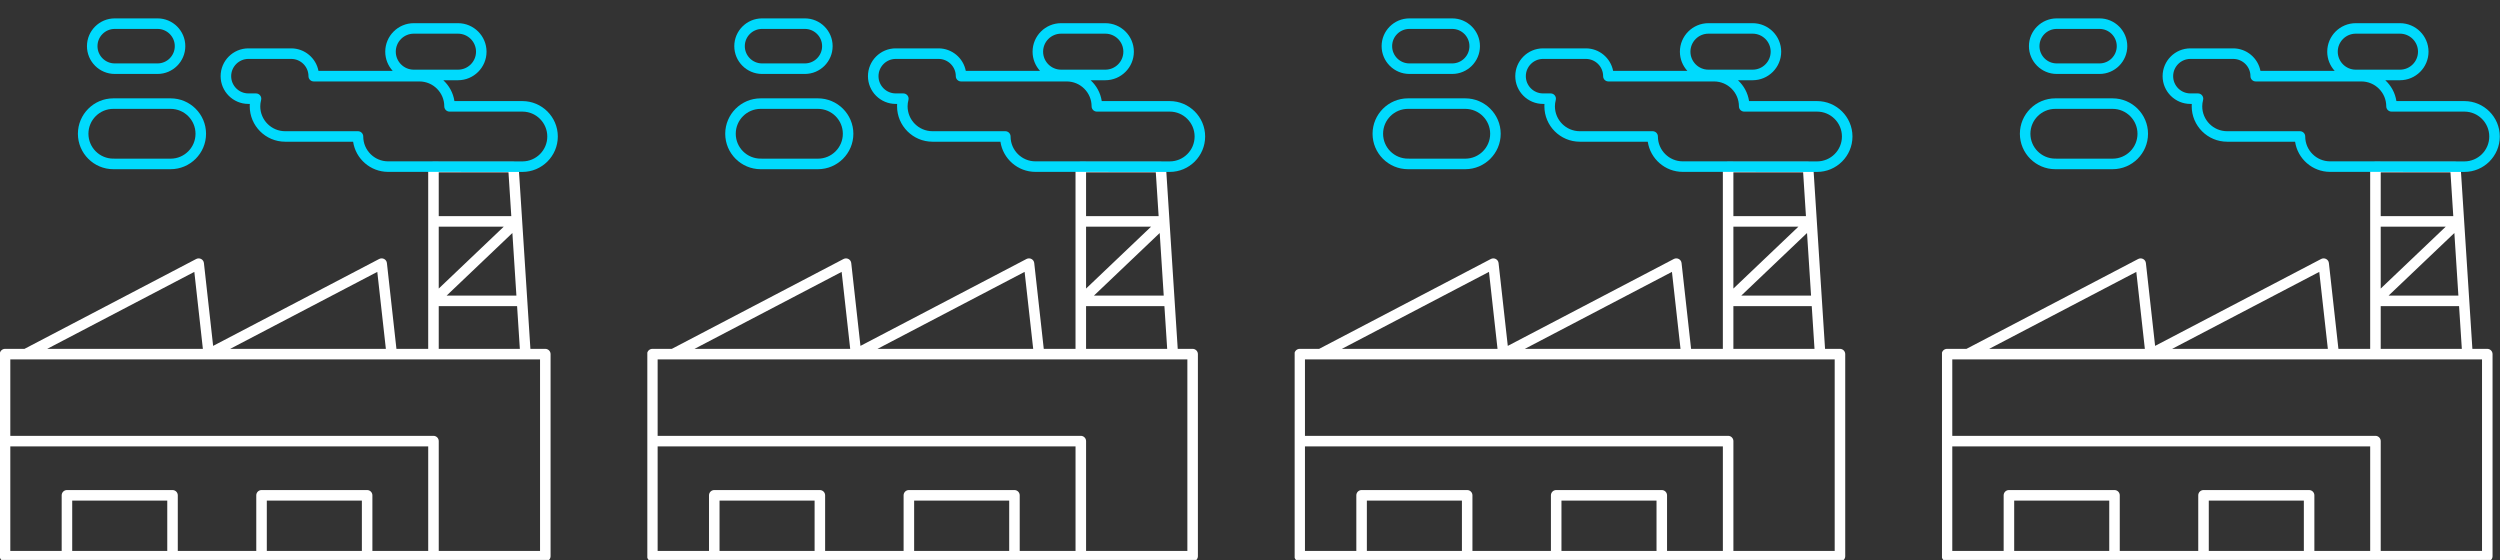
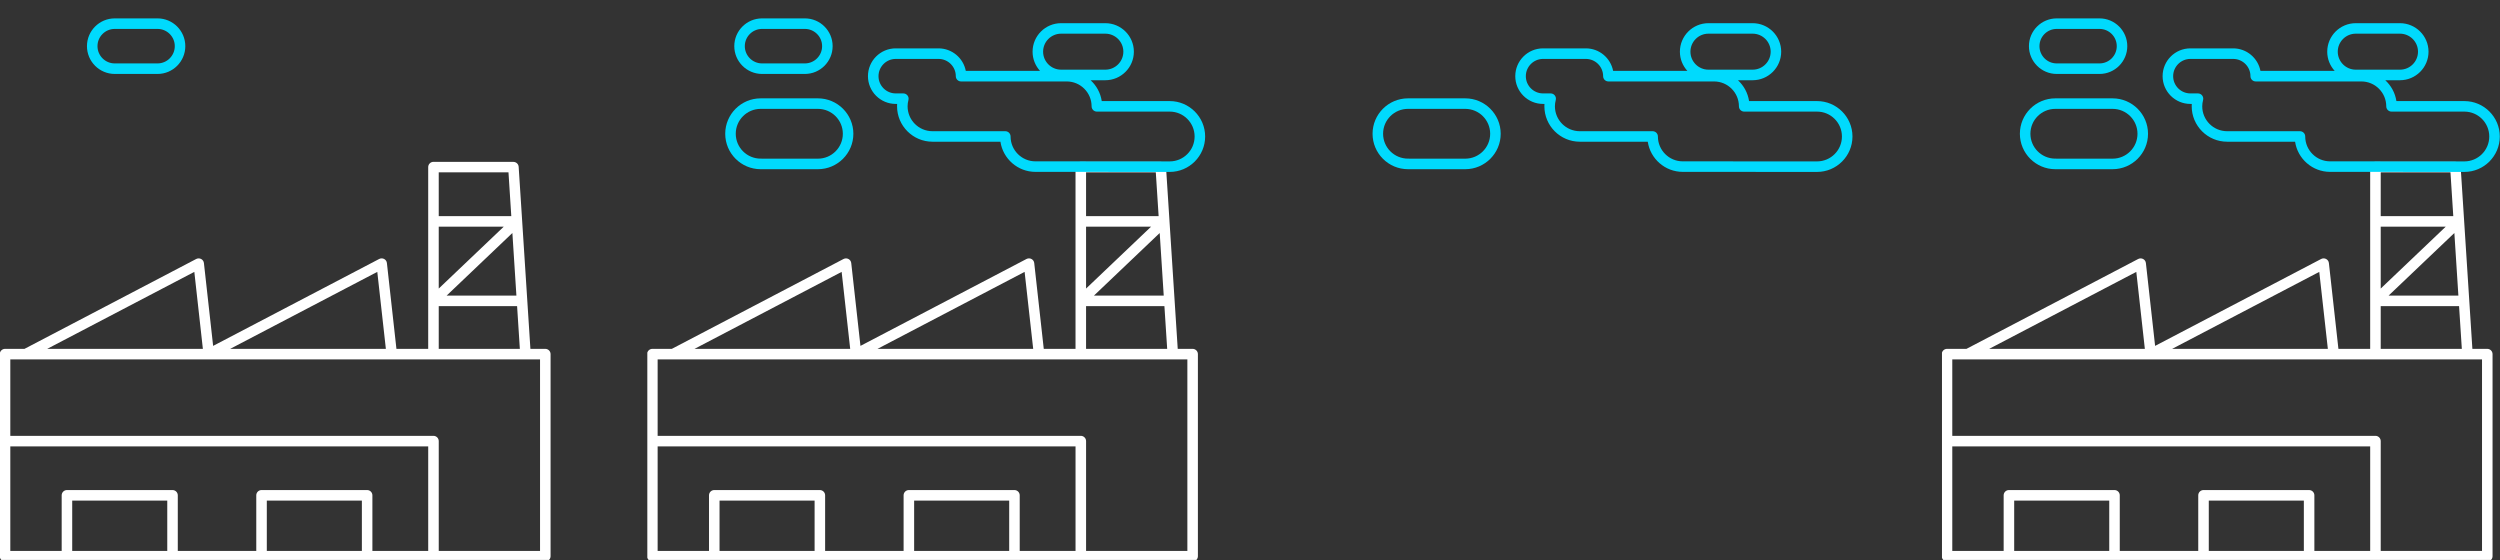
<svg xmlns="http://www.w3.org/2000/svg" width="397" height="89" viewBox="0 0 397 89" fill="none">
  <rect x="0" y="0" width="397" height="89" fill="#333333" stroke="none" />
  <g clip-path="url(#clip0_6443_752)">
    <path d="M69.064 25.7H68.834C68.374 25.7 67.998 26.076 67.998 26.536V55.395H62.953L61.44 41.77C61.411 41.495 61.248 41.256 61.002 41.127C60.759 40.998 60.467 40.998 60.22 41.122L33.845 54.926L32.382 41.773C32.352 41.498 32.189 41.259 31.943 41.129C31.701 41 31.408 41 31.161 41.125L3.889 55.398H0.801C0.341 55.398 -0.035 55.775 -0.035 56.235V88.323C-0.035 88.783 0.341 89.159 0.801 89.159H86.595C87.055 89.159 87.431 88.783 87.431 88.323V56.235C87.431 55.771 87.055 55.398 86.595 55.398H86.593H84.228L82.92 35.108V35.095L82.364 26.489C82.335 26.051 81.971 25.708 81.528 25.708H80.27M69.671 35.997H79.994L69.671 45.823V35.997ZM81.366 37.001L82.005 46.939H70.926L81.366 37.001ZM81.194 34.326H69.671V27.371H80.747L81.194 34.326ZM69.671 48.611H82.114L82.552 55.398H69.671V48.611ZM61.275 55.398H36.551L59.913 43.174L61.275 55.398ZM30.858 43.174L32.216 55.398H7.496L30.858 43.174ZM1.637 70.883H68V87.483H59.136V78.656C59.136 78.196 58.759 77.82 58.299 77.82H41.532C41.072 77.82 40.696 78.196 40.696 78.656V87.483H28.233V78.656C28.233 78.196 27.857 77.82 27.397 77.82H10.631C10.171 77.82 9.794 78.196 9.794 78.656V87.483H1.637V70.883ZM11.467 87.483V79.493H26.562V87.483H11.467ZM42.369 87.483V79.493H57.465V87.483H42.369ZM85.759 87.483H69.673V70.047C69.673 69.587 69.297 69.211 68.837 69.211H1.637V57.069H85.758V87.482L85.759 87.483Z" fill="white" />
    <path d="M18.223 11.743H25.018C27.45 11.743 29.427 9.762 29.427 7.329C29.427 4.897 27.45 2.92 25.018 2.92H18.223C15.79 2.92 13.809 4.897 13.809 7.329C13.809 9.762 15.79 11.743 18.223 11.743ZM18.223 4.592H25.018C26.527 4.592 27.755 5.821 27.755 7.329C27.755 8.838 26.527 10.071 25.018 10.071H18.223C16.709 10.071 15.481 8.842 15.481 7.329C15.481 5.816 16.709 4.592 18.223 4.592Z" fill="#00DAFD" />
-     <path d="M17.996 26.869H27.095C30.196 26.869 32.72 24.344 32.72 21.243C32.72 18.142 30.196 15.618 27.095 15.618H17.996C14.895 15.618 12.371 18.142 12.371 21.243C12.371 24.344 14.895 26.869 17.996 26.869ZM17.996 17.289H27.095C29.276 17.289 31.048 19.062 31.048 21.242C31.048 23.423 29.276 25.196 27.095 25.196L17.996 25.191C15.814 25.191 14.043 23.419 14.043 21.238C14.043 19.057 15.815 17.288 17.996 17.288V17.289Z" fill="#00DAFD" />
-     <path d="M82.442 27.302H82.956C86.057 27.302 88.581 24.778 88.581 21.677C88.581 18.576 86.057 16.052 82.956 16.052L72.161 16.047C71.965 14.747 71.321 13.594 70.393 12.741H72.729C75.228 12.741 77.263 10.71 77.263 8.211C77.263 5.712 75.228 3.681 72.729 3.681H65.708C63.209 3.681 61.177 5.712 61.177 8.211C61.177 9.385 61.629 10.455 62.364 11.258H50.574C50.181 9.222 48.388 7.681 46.24 7.681H39.444C37.012 7.681 35.035 9.662 35.035 12.094C35.035 14.526 37.012 16.503 39.444 16.503H39.67C39.662 16.628 39.657 16.753 39.657 16.879C39.657 19.98 42.181 22.504 45.282 22.504H56.073C56.479 25.213 58.819 27.294 61.636 27.294H64.273M65.709 5.347H72.73C74.305 5.347 75.593 6.63 75.593 8.206C75.593 9.781 74.31 11.064 72.73 11.064H65.709C64.133 11.064 62.85 9.781 62.85 8.206C62.85 6.63 64.133 5.347 65.709 5.347ZM57.684 21.672C57.684 21.212 57.308 20.836 56.848 20.836H45.283C43.101 20.836 41.33 19.064 41.33 16.883C41.33 16.556 41.376 16.222 41.464 15.884C41.53 15.633 41.476 15.366 41.317 15.161C41.159 14.956 40.916 14.835 40.657 14.835H39.449C37.94 14.835 36.711 13.606 36.711 12.098C36.711 10.589 37.94 9.356 39.449 9.356H46.244C47.757 9.356 48.986 10.585 48.986 12.098C48.986 12.558 49.362 12.934 49.822 12.934H66.598C68.78 12.934 70.552 14.706 70.552 16.887C70.552 17.347 70.928 17.723 71.388 17.723H82.955C85.137 17.723 86.909 19.496 86.909 21.677C86.909 23.858 85.136 25.63 82.955 25.63L61.637 25.622C59.459 25.627 57.683 23.849 57.683 21.672H57.684Z" fill="#00DAFD" />
  </g>
  <g clip-path="url(#clip1_6443_752)">
    <path d="M171.86 25.7H171.63C171.17 25.7 170.793 26.076 170.793 26.536V55.395H165.749L164.236 41.77C164.206 41.495 164.043 41.256 163.797 41.127C163.555 40.998 163.262 40.998 163.015 41.122L136.64 54.926L135.177 41.773C135.148 41.498 134.985 41.259 134.738 41.129C134.496 41 134.204 41 133.957 41.125L106.685 55.398H103.596C103.136 55.398 102.76 55.775 102.76 56.235V88.323C102.76 88.783 103.136 89.159 103.596 89.159H189.39C189.85 89.159 190.226 88.783 190.226 88.323V56.235C190.226 55.771 189.85 55.398 189.39 55.398H189.388H187.023L185.715 35.108V35.095L185.16 26.489C185.13 26.051 184.766 25.708 184.323 25.708H183.065M172.467 35.997H182.79L172.467 45.823V35.997ZM184.161 37.001L184.8 46.939H173.721L184.161 37.001ZM183.99 34.326H172.467V27.371H183.542L183.99 34.326ZM172.467 48.611H184.909L185.348 55.398H172.467V48.611ZM164.071 55.398H139.346L162.708 43.174L164.071 55.398ZM133.653 43.174L135.011 55.398H110.291L133.653 43.174ZM104.433 70.883H170.795V87.483H161.931V78.656C161.931 78.196 161.555 77.82 161.095 77.82H144.328C143.867 77.82 143.491 78.196 143.491 78.656V87.483H131.029V78.656C131.029 78.196 130.652 77.82 130.192 77.82H113.426C112.966 77.82 112.59 78.196 112.59 78.656V87.483H104.433V70.883ZM114.262 87.483V79.493H129.358V87.483H114.262ZM145.165 87.483V79.493H160.26V87.483H145.165ZM188.555 87.483H172.469V70.047C172.469 69.587 172.092 69.211 171.632 69.211H104.433V57.069H188.554V87.482L188.555 87.483Z" fill="white" />
    <path d="M121.018 11.743H127.814C130.246 11.743 132.222 9.762 132.222 7.329C132.222 4.897 130.246 2.92 127.814 2.92H121.018C118.586 2.92 116.605 4.897 116.605 7.329C116.605 9.762 118.586 11.743 121.018 11.743ZM121.018 4.592H127.814C129.322 4.592 130.551 5.821 130.551 7.329C130.551 8.838 129.322 10.071 127.814 10.071H121.018C119.505 10.071 118.276 8.842 118.276 7.329C118.276 5.816 119.505 4.592 121.018 4.592Z" fill="#00DAFD" />
    <path d="M120.791 26.869H129.89C132.991 26.869 135.515 24.344 135.515 21.243C135.515 18.142 132.991 15.618 129.89 15.618H120.791C117.691 15.618 115.166 18.142 115.166 21.243C115.166 24.344 117.691 26.869 120.791 26.869ZM120.791 17.289H129.89C132.072 17.289 133.843 19.062 133.843 21.242C133.843 23.423 132.071 25.196 129.89 25.196L120.791 25.191C118.61 25.191 116.838 23.419 116.838 21.238C116.838 19.057 118.611 17.288 120.791 17.288V17.289Z" fill="#00DAFD" />
    <path d="M185.237 27.302H185.752C188.853 27.302 191.377 24.778 191.377 21.677C191.377 18.576 188.853 16.052 185.752 16.052L174.956 16.047C174.76 14.747 174.116 13.594 173.188 12.741H175.524C178.023 12.741 180.059 10.71 180.059 8.211C180.059 5.712 178.023 3.681 175.524 3.681H168.503C166.004 3.681 163.973 5.712 163.973 8.211C163.973 9.385 164.424 10.455 165.159 11.258H153.369C152.976 9.222 151.183 7.681 149.035 7.681H142.239C139.807 7.681 137.831 9.662 137.831 12.094C137.831 14.526 139.807 16.503 142.239 16.503H142.465C142.457 16.628 142.453 16.753 142.453 16.879C142.453 19.98 144.977 22.504 148.078 22.504H158.868C159.274 25.213 161.615 27.294 164.431 27.294H167.068M168.504 5.347H175.525C177.101 5.347 178.388 6.63 178.388 8.206C178.388 9.781 177.105 11.064 175.525 11.064H168.504C166.928 11.064 165.645 9.781 165.645 8.206C165.645 6.63 166.928 5.347 168.504 5.347ZM160.48 21.672C160.48 21.212 160.103 20.836 159.643 20.836H148.078C145.897 20.836 144.125 19.064 144.125 16.883C144.125 16.556 144.172 16.222 144.259 15.884C144.326 15.633 144.271 15.366 144.113 15.161C143.954 14.956 143.711 14.835 143.452 14.835H142.244C140.735 14.835 139.507 13.606 139.507 12.098C139.507 10.589 140.735 9.356 142.244 9.356H149.04C150.553 9.356 151.781 10.585 151.781 12.098C151.781 12.558 152.157 12.934 152.618 12.934H169.394C171.575 12.934 173.347 14.706 173.347 16.887C173.347 17.347 173.723 17.723 174.183 17.723H185.751C187.932 17.723 189.704 19.496 189.704 21.677C189.704 23.858 187.932 25.63 185.751 25.63L164.432 25.622C162.255 25.627 160.479 23.849 160.479 21.672H160.48Z" fill="#00DAFD" />
  </g>
  <g clip-path="url(#clip2_6443_752)">
-     <path d="M274.655 25.7H274.425C273.965 25.7 273.589 26.076 273.589 26.536V55.395H268.544L267.031 41.77C267.002 41.495 266.839 41.256 266.592 41.127C266.35 40.998 266.058 40.998 265.811 41.122L239.436 54.926L237.972 41.773C237.943 41.498 237.78 41.259 237.534 41.129C237.291 41 236.999 41 236.752 41.125L209.48 55.398H206.392C205.931 55.398 205.555 55.775 205.555 56.235V88.323C205.555 88.783 205.931 89.159 206.392 89.159H292.186C292.646 89.159 293.022 88.783 293.022 88.323V56.235C293.022 55.771 292.646 55.398 292.186 55.398H292.184H289.818L288.51 35.108V35.095L287.955 26.489C287.925 26.051 287.562 25.708 287.119 25.708H285.861M275.262 35.997H285.585L275.262 45.823V35.997ZM286.956 37.001L287.596 46.939H276.517L286.956 37.001ZM286.785 34.326H275.262V27.371H286.338L286.785 34.326ZM275.262 48.611H287.704L288.143 55.398H275.262V48.611ZM266.866 55.398H242.142L265.504 43.174L266.866 55.398ZM236.449 43.174L237.807 55.398H213.086L236.449 43.174ZM207.228 70.883H273.591V87.483H264.726V78.656C264.726 78.196 264.35 77.82 263.89 77.82H247.123C246.663 77.82 246.287 78.196 246.287 78.656V87.483H233.824V78.656C233.824 78.196 233.448 77.82 232.988 77.82H216.221C215.761 77.82 215.385 78.196 215.385 78.656V87.483H207.228V70.883ZM217.058 87.483V79.493H232.153V87.483H217.058ZM247.96 87.483V79.493H263.056V87.483H247.96ZM291.35 87.483H275.264V70.047C275.264 69.587 274.888 69.211 274.428 69.211H207.228V57.069H291.349V87.482L291.35 87.483Z" fill="white" />
-     <path d="M223.813 11.743H230.609C233.041 11.743 235.018 9.762 235.018 7.329C235.018 4.897 233.041 2.92 230.609 2.92H223.813C221.381 2.92 219.4 4.897 219.4 7.329C219.4 9.762 221.381 11.743 223.813 11.743ZM223.813 4.592H230.609C232.117 4.592 233.346 5.821 233.346 7.329C233.346 8.838 232.117 10.071 230.609 10.071H223.813C222.3 10.071 221.072 8.842 221.072 7.329C221.072 5.816 222.3 4.592 223.813 4.592Z" fill="#00DAFD" />
    <path d="M223.587 26.869H232.685C235.786 26.869 238.311 24.344 238.311 21.243C238.311 18.142 235.786 15.618 232.685 15.618H223.587C220.486 15.618 217.962 18.142 217.962 21.243C217.962 24.344 220.486 26.869 223.587 26.869ZM223.587 17.289H232.685C234.867 17.289 236.639 19.062 236.639 21.242C236.639 23.423 234.866 25.196 232.685 25.196L223.587 25.191C221.405 25.191 219.634 23.419 219.634 21.238C219.634 19.057 221.406 17.288 223.587 17.288V17.289Z" fill="#00DAFD" />
    <path d="M288.033 27.302H288.547C291.648 27.302 294.172 24.778 294.172 21.677C294.172 18.576 291.648 16.052 288.547 16.052L277.752 16.047C277.555 14.747 276.912 13.594 275.984 12.741H278.32C280.819 12.741 282.854 10.71 282.854 8.211C282.854 5.712 280.819 3.681 278.32 3.681H271.298C268.799 3.681 266.768 5.712 266.768 8.211C266.768 9.385 267.219 10.455 267.955 11.258H256.165C255.771 9.222 253.978 7.681 251.831 7.681H245.035C242.603 7.681 240.626 9.662 240.626 12.094C240.626 14.526 242.603 16.503 245.035 16.503H245.26C245.252 16.628 245.248 16.753 245.248 16.879C245.248 19.98 247.772 22.504 250.873 22.504H261.664C262.069 25.213 264.41 27.294 267.226 27.294H269.864M271.299 5.347H278.32C279.896 5.347 281.183 6.63 281.183 8.206C281.183 9.781 279.9 11.064 278.32 11.064H271.299C269.724 11.064 268.441 9.781 268.441 8.206C268.441 6.63 269.724 5.347 271.299 5.347ZM263.275 21.672C263.275 21.212 262.899 20.836 262.439 20.836H250.874C248.692 20.836 246.921 19.064 246.921 16.883C246.921 16.556 246.967 16.222 247.054 15.884C247.121 15.633 247.067 15.366 246.908 15.161C246.749 14.956 246.507 14.835 246.247 14.835H245.039C243.531 14.835 242.302 13.606 242.302 12.098C242.302 10.589 243.531 9.356 245.039 9.356H251.835C253.348 9.356 254.577 10.585 254.577 12.098C254.577 12.558 254.953 12.934 255.413 12.934H272.189C274.371 12.934 276.142 14.706 276.142 16.887C276.142 17.347 276.519 17.723 276.979 17.723H288.546C290.728 17.723 292.499 19.496 292.499 21.677C292.499 23.858 290.727 25.63 288.546 25.63L267.227 25.622C265.05 25.627 263.274 23.849 263.274 21.672H263.275Z" fill="#00DAFD" />
  </g>
  <g clip-path="url(#clip3_6443_752)">
    <path d="M377.451 25.7H377.22C376.76 25.7 376.384 26.076 376.384 26.536V55.395H371.34L369.827 41.77C369.797 41.495 369.634 41.256 369.388 41.127C369.145 40.998 368.853 40.998 368.606 41.122L342.231 54.926L340.768 41.773C340.738 41.498 340.575 41.259 340.329 41.129C340.087 41 339.794 41 339.547 41.125L312.275 55.398H309.187C308.727 55.398 308.351 55.775 308.351 56.235V88.323C308.351 88.783 308.727 89.159 309.187 89.159H394.981C395.441 89.159 395.817 88.783 395.817 88.323V56.235C395.817 55.771 395.441 55.398 394.981 55.398H394.979H392.614L391.306 35.108V35.095L390.75 26.489C390.721 26.051 390.357 25.708 389.914 25.708H388.656M378.058 35.997H388.38L378.058 45.823V35.997ZM389.752 37.001L390.391 46.939H379.312L389.752 37.001ZM389.581 34.326H378.058V27.371H389.133L389.581 34.326ZM378.058 48.611H390.5L390.938 55.398H378.058V48.611ZM369.662 55.398H344.937L368.299 43.174L369.662 55.398ZM339.244 43.174L340.602 55.398H315.882L339.244 43.174ZM310.023 70.883H376.386V87.483H367.522V78.656C367.522 78.196 367.146 77.82 366.685 77.82H349.918C349.458 77.82 349.082 78.196 349.082 78.656V87.483H336.619V78.656C336.619 78.196 336.243 77.82 335.783 77.82H319.017C318.557 77.82 318.18 78.196 318.18 78.656V87.483H310.023V70.883ZM319.853 87.483V79.493H334.949V87.483H319.853ZM350.755 87.483V79.493H365.851V87.483H350.755ZM394.145 87.483H378.059V70.047C378.059 69.587 377.683 69.211 377.223 69.211H310.023V57.069H394.145V87.482L394.145 87.483Z" fill="white" />
    <path d="M326.609 11.743H333.404C335.837 11.743 337.813 9.762 337.813 7.329C337.813 4.897 335.837 2.92 333.404 2.92H326.609C324.176 2.92 322.195 4.897 322.195 7.329C322.195 9.762 324.176 11.743 326.609 11.743ZM326.609 4.592H333.404C334.913 4.592 336.141 5.821 336.141 7.329C336.141 8.838 334.913 10.071 333.404 10.071H326.609C325.096 10.071 323.867 8.842 323.867 7.329C323.867 5.816 325.096 4.592 326.609 4.592Z" fill="#00DAFD" />
    <path d="M326.382 26.869H335.481C338.582 26.869 341.106 24.344 341.106 21.243C341.106 18.142 338.582 15.618 335.481 15.618H326.382C323.281 15.618 320.757 18.142 320.757 21.243C320.757 24.344 323.281 26.869 326.382 26.869ZM326.382 17.289H335.481C337.663 17.289 339.434 19.062 339.434 21.242C339.434 23.423 337.662 25.196 335.481 25.196L326.382 25.191C324.201 25.191 322.429 23.419 322.429 21.238C322.429 19.057 324.201 17.288 326.382 17.288V17.289Z" fill="#00DAFD" />
    <path d="M390.828 27.302H391.342C394.443 27.302 396.967 24.778 396.967 21.677C396.967 18.576 394.443 16.052 391.342 16.052L380.547 16.047C380.351 14.747 379.707 13.594 378.779 12.741H381.115C383.614 12.741 385.65 10.71 385.65 8.211C385.65 5.712 383.614 3.681 381.115 3.681H374.094C371.595 3.681 369.564 5.712 369.564 8.211C369.564 9.385 370.015 10.455 370.75 11.258H358.96C358.567 9.222 356.774 7.681 354.626 7.681H347.83C345.398 7.681 343.421 9.662 343.421 12.094C343.421 14.526 345.398 16.503 347.83 16.503H348.056C348.048 16.628 348.043 16.753 348.043 16.879C348.043 19.98 350.567 22.504 353.668 22.504H364.459C364.865 25.213 367.205 27.294 370.022 27.294H372.659M374.095 5.347H381.116C382.691 5.347 383.979 6.63 383.979 8.206C383.979 9.781 382.696 11.064 381.116 11.064H374.095C372.519 11.064 371.236 9.781 371.236 8.206C371.236 6.63 372.519 5.347 374.095 5.347ZM366.07 21.672C366.07 21.212 365.694 20.836 365.234 20.836H353.669C351.487 20.836 349.716 19.064 349.716 16.883C349.716 16.556 349.762 16.222 349.85 15.884C349.916 15.633 349.862 15.366 349.703 15.161C349.545 14.956 349.302 14.835 349.043 14.835H347.835C346.326 14.835 345.097 13.606 345.097 12.098C345.097 10.589 346.326 9.356 347.835 9.356H354.63C356.143 9.356 357.372 10.585 357.372 12.098C357.372 12.558 357.748 12.934 358.208 12.934H374.984C377.166 12.934 378.938 14.706 378.938 16.887C378.938 17.347 379.314 17.723 379.774 17.723H391.341C393.523 17.723 395.295 19.496 395.295 21.677C395.295 23.858 393.522 25.63 391.341 25.63L370.023 25.622C367.845 25.627 366.069 23.849 366.069 21.672H366.07Z" fill="#00DAFD" />
  </g>
  <defs>
    <clipPath id="clip0_6443_752">
      <rect width="88.617" height="88.617" fill="white" transform="translate(0 0.295)" />
    </clipPath>
    <clipPath id="clip1_6443_752">
      <rect width="88.617" height="88.617" fill="white" transform="translate(102.795 0.295)" />
    </clipPath>
    <clipPath id="clip2_6443_752">
      <rect width="88.617" height="88.617" fill="white" transform="translate(205.591 0.295)" />
    </clipPath>
    <clipPath id="clip3_6443_752">
      <rect width="88.617" height="88.617" fill="white" transform="translate(308.386 0.295)" />
    </clipPath>
  </defs>
</svg>